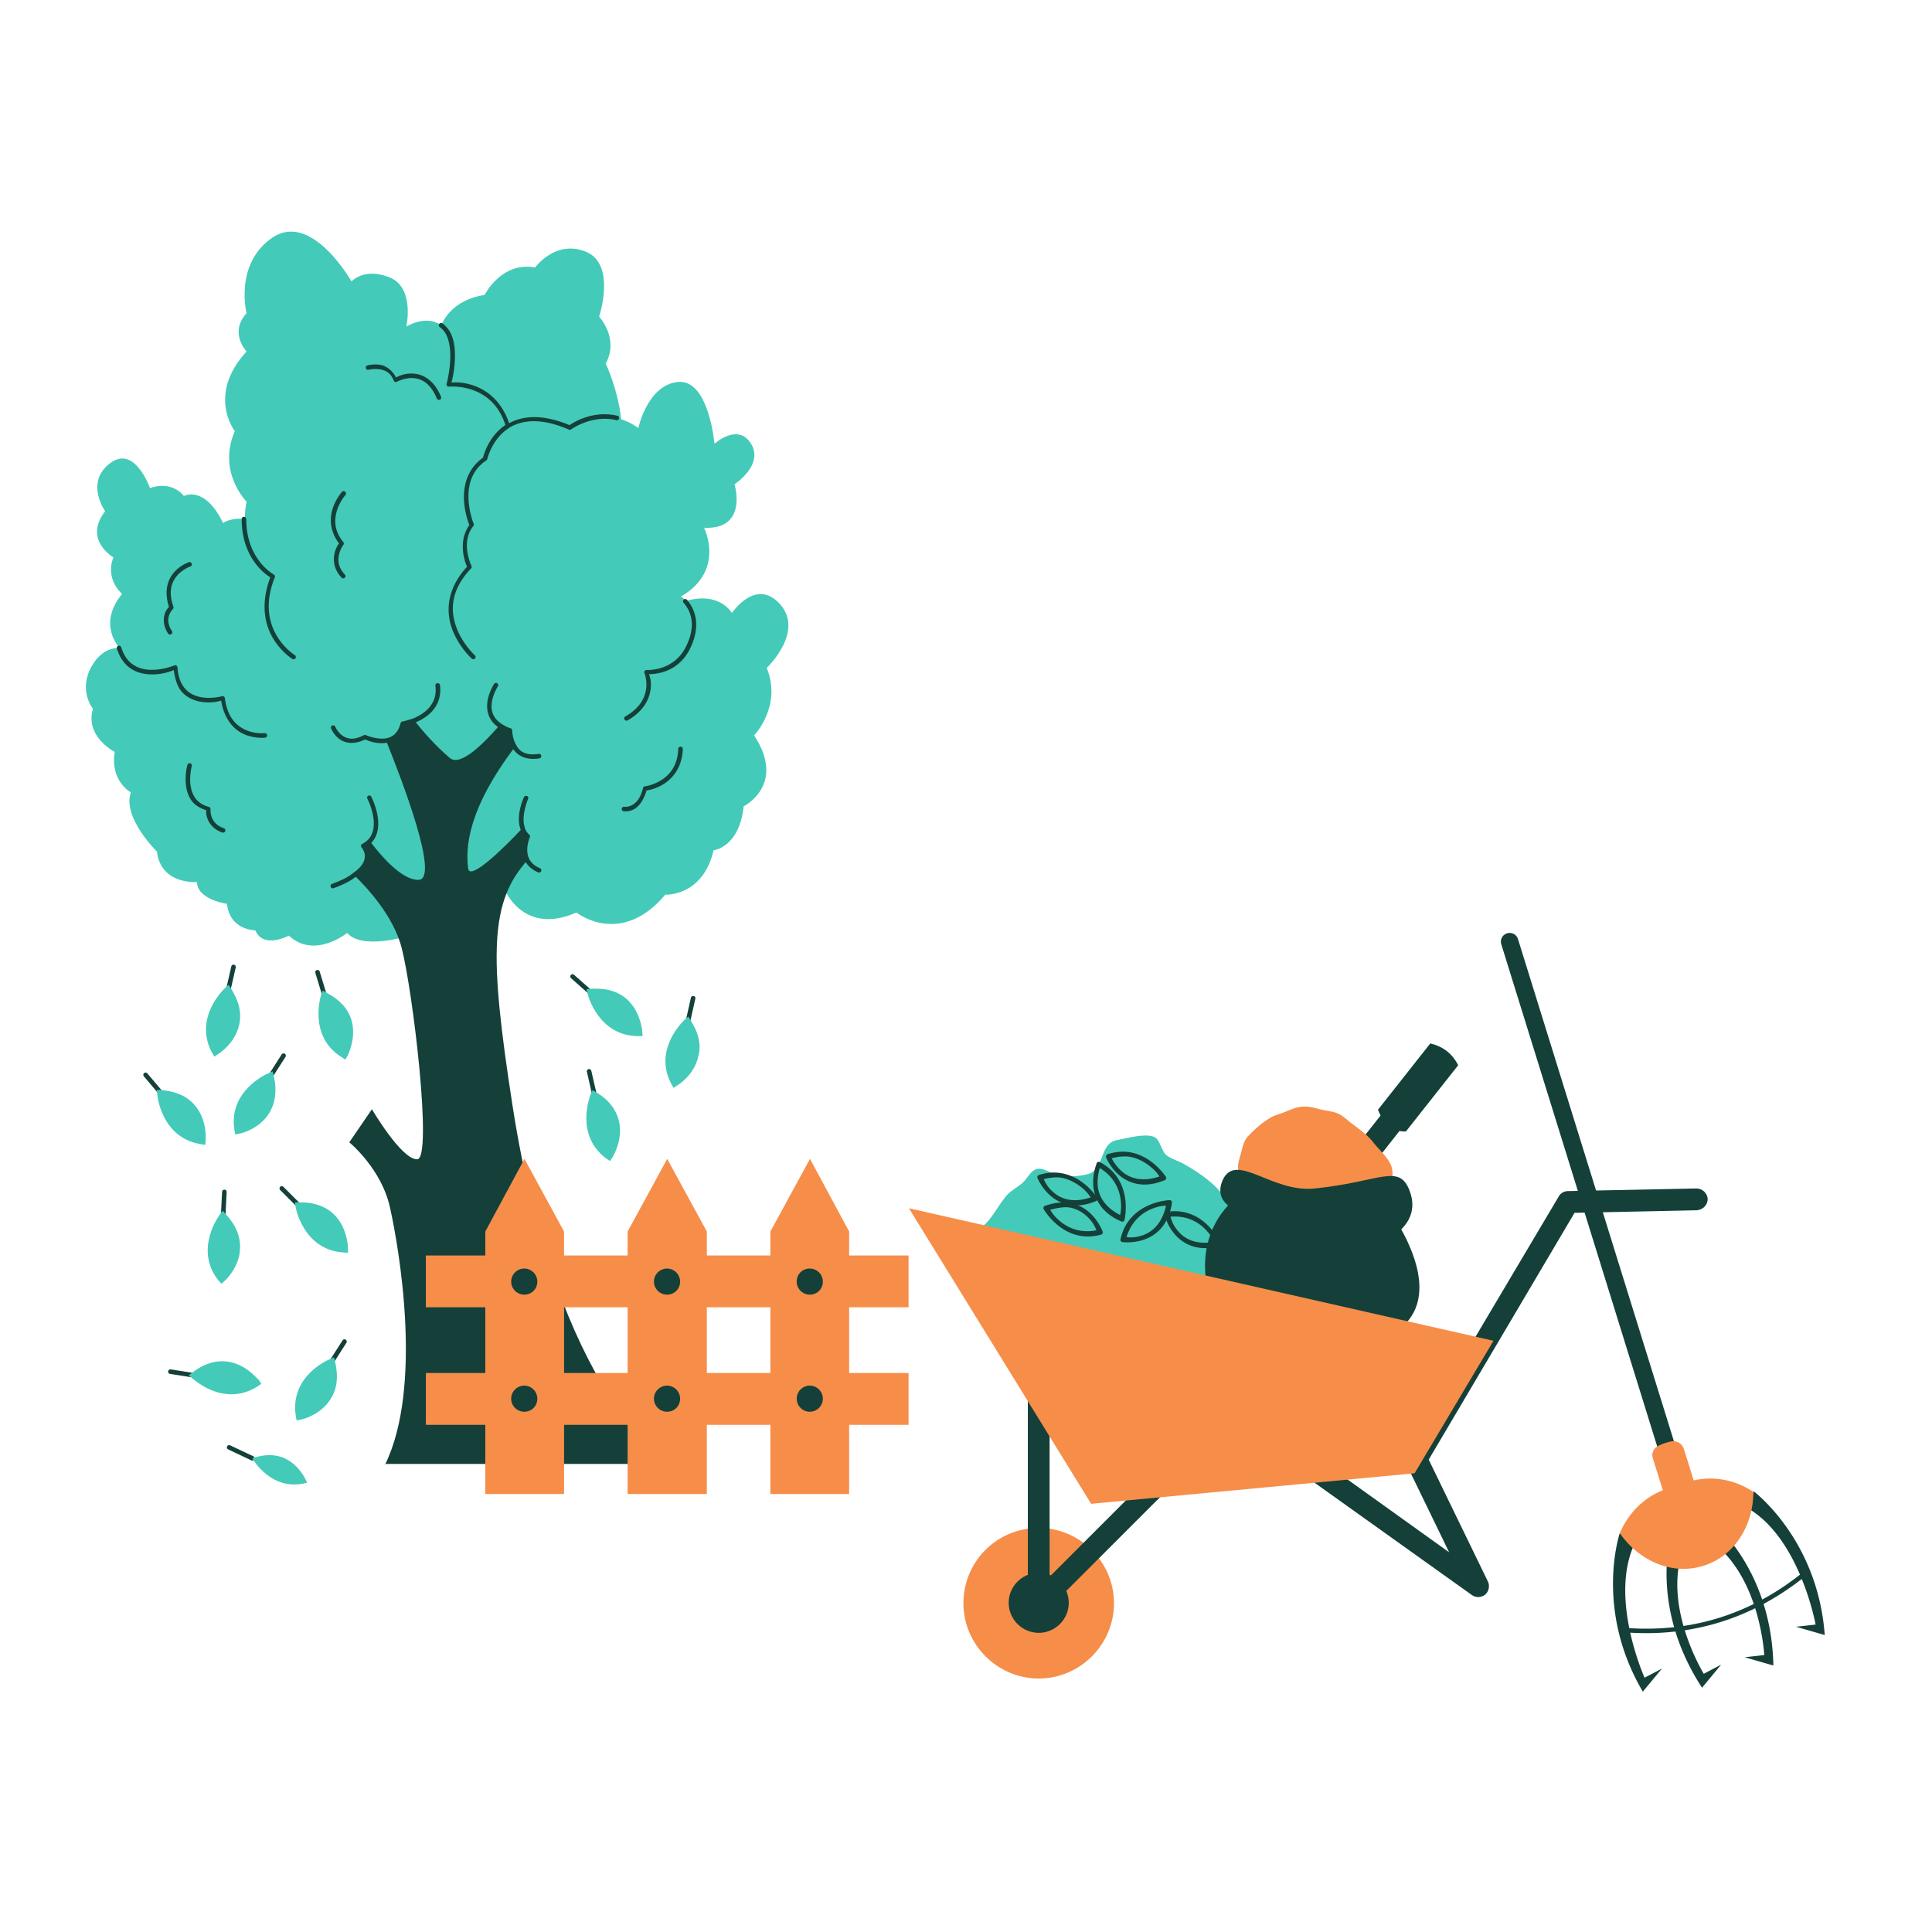
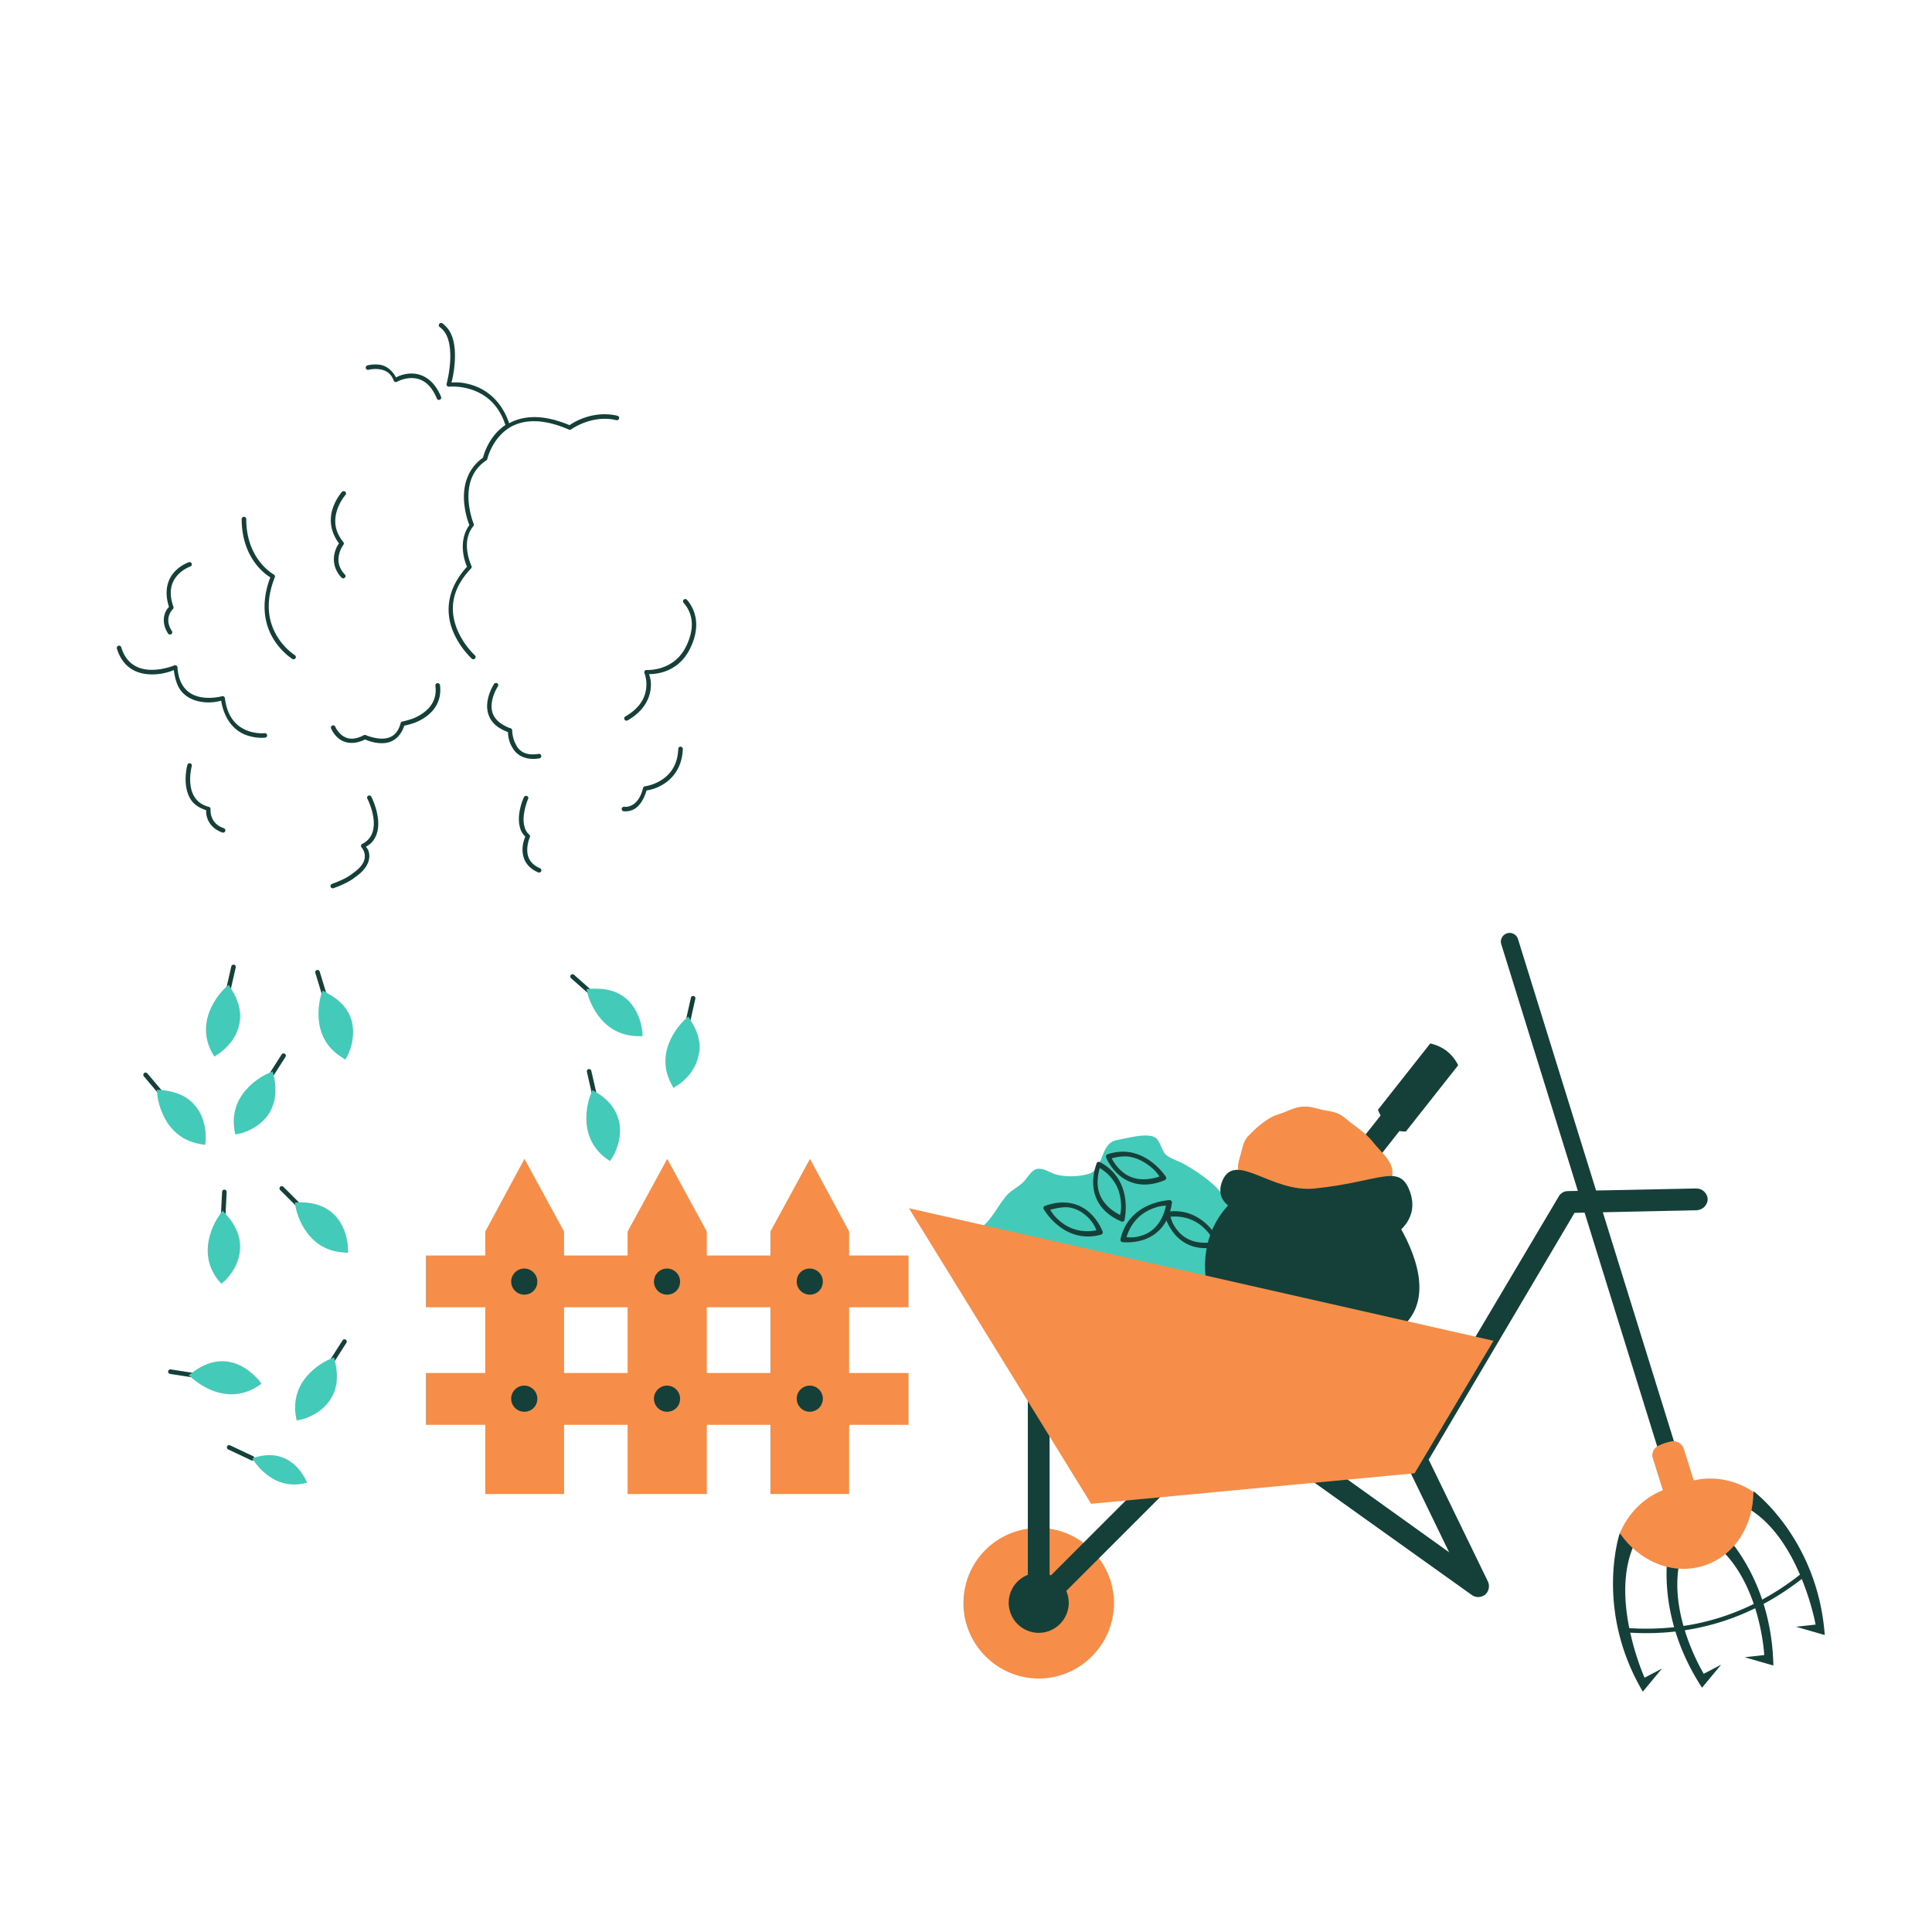
<svg xmlns="http://www.w3.org/2000/svg" height="2500" viewBox="0 0 661.458 661.458" width="2500">
  <g transform="translate(7253.857 2119.662)">
    <g transform="translate(1434.753 -2826.474)">
      <path d="m -8688.61,706.813 h 661.458 v 661.458 h -661.458 z" fill="none" />
      <g transform="matrix(5.632 0 0 5.632 46600.657 23582.965)">
        <path class="st2" d="m -9759.532,-3986.475 c 0.45,0.238 1.482,-0.265 1.852,-0.476 0.9,-0.529 1.191,-1.323 1.799,-2.09 0.291,-0.397 0.767,-0.582 1.111,-0.926 0.238,-0.238 0.397,-0.582 0.688,-0.741 0.423,-0.212 0.899,0.185 1.296,0.291 0.582,0.159 1.349,0.132 1.931,-0.026 1.032,-0.265 0.688,-1.852 1.746,-2.064 0.609,-0.106 1.667,-0.423 2.249,-0.212 0.423,0.159 0.45,0.873 0.794,1.138 0.318,0.238 0.741,0.344 1.058,0.529 0.714,0.397 1.614,1.005 2.143,1.614 0.503,0.582 0.741,1.323 1.111,1.984 0.37,0.635 1.217,1.111 1.323,1.879 0.238,1.587 -2.381,2.17 -3.466,2.302 -3.731,0.397 -8.493,-0.212 -11.986,-1.614 -0.741,-0.291 -3.651,-1.587 -3.651,-1.587 z" fill="#44cab8" />
        <path color="#000" d="m -9751.82,-3988.658 c -0.456,-0.102 -1.004,-0.084 -1.647,0.148 a 0.138,0.138 0 0 0 -0.072,0.199 c 0,0 0.308,0.543 0.896,1.008 0.588,0.464 1.476,0.855 2.594,0.537 a 0.138,0.138 0 0 0 0.094,-0.178 c 0,0 -0.221,-0.626 -0.771,-1.135 -0.275,-0.254 -0.638,-0.478 -1.094,-0.58 z m -0.059,0.262 c 0.403,0.091 0.718,0.293 0.965,0.521 0.41,0.379 0.518,0.703 0.578,0.848 -0.909,0.178 -1.635,-0.097 -2.135,-0.492 -0.441,-0.348 -0.585,-0.618 -0.672,-0.754 0.48,-0.134 0.923,-0.2 1.264,-0.123 z" fill="#144039" style="-inkscape-stroke:none" />
        <path color="#000" d="m -9750.129,-3991.174 a 0.138,0.138 0 0 0 -0.201,0.121 c 0,1e-4 0,-0.024 0,-0.023 0,0 0,0 0,0.01 -0.01,0.019 -0.017,0.047 -0.029,0.082 -0.024,0.07 -0.055,0.17 -0.084,0.293 -0.059,0.245 -0.11,0.582 -0.082,0.955 0.056,0.746 0.454,1.641 1.711,2.174 a 0.138,0.138 0 0 0 0.188,-0.096 c 0,0 0.145,-0.606 0.031,-1.346 -0.114,-0.74 -0.497,-1.63 -1.531,-2.168 z m 0,0.363 c 0.814,0.496 1.158,1.208 1.256,1.846 0.085,0.555 0.01,0.85 -0.022,1.008 -0.969,-0.497 -1.315,-1.184 -1.361,-1.803 -0.025,-0.335 0.022,-0.643 0.076,-0.869 0.018,-0.076 0.034,-0.127 0.051,-0.182 z" fill="#144039" style="-inkscape-stroke:none" />
        <path color="#000" d="m -9745.883,-3988.861 c 0,0 -0.622,0.02 -1.303,0.326 -0.681,0.306 -1.437,0.914 -1.686,2.059 a 0.138,0.138 0 0 0 0.115,0.166 c 0,0 0.652,0.09 1.355,-0.164 0.704,-0.254 1.467,-0.877 1.658,-2.231 a 0.138,0.138 0 0 0 -0.141,-0.156 z m -0.221,0.334 c -0.232,1.064 -0.807,1.582 -1.391,1.793 -0.522,0.189 -0.853,0.136 -1.01,0.123 0.272,-0.894 0.853,-1.412 1.432,-1.672 0.508,-0.229 0.808,-0.231 0.969,-0.244 z" fill="#144039" style="-inkscape-stroke:none" />
        <path color="#000" d="m -9748.16,-3991.746 c -0.429,-0.094 -0.922,-0.084 -1.459,0.084 -0.016,0.01 -0.088,0.037 -0.088,0.037 -1e-4,1e-4 -0.035,0.059 -0.035,0.059 0,1e-4 -0.01,0.031 -0.01,0.031 -1e-4,3e-4 -1e-4,0.017 0,0.018 0,0 0,0.023 0,0.029 0,0.013 0.01,0.022 0.012,0.033 0.01,0.022 0.018,0.05 0.033,0.084 0.031,0.068 0.078,0.158 0.143,0.266 0.13,0.214 0.333,0.488 0.619,0.731 0.572,0.485 1.497,0.83 2.768,0.297 a 0.138,0.138 0 0 0 0.064,-0.201 c 0,0 -0.332,-0.523 -0.938,-0.957 -0.303,-0.217 -0.678,-0.413 -1.117,-0.51 z m -0.055,0.268 c 0.395,0.087 0.732,0.267 1.012,0.467 0.452,0.324 0.607,0.581 0.699,0.713 -1.043,0.351 -1.782,0.115 -2.256,-0.287 -0.256,-0.217 -0.442,-0.467 -0.56,-0.662 -0.039,-0.065 -0.059,-0.11 -0.084,-0.158 0.434,-0.112 0.842,-0.149 1.19,-0.072 z" fill="#144039" style="-inkscape-stroke:none" />
-         <path color="#000" d="m -9752.342,-3990.475 c -0.439,-0.096 -0.938,-0.093 -1.49,0.086 a 0.138,0.138 0 0 0 -0.086,0.182 c 0,0 0.247,0.619 0.818,1.103 0.572,0.484 1.492,0.828 2.75,0.295 a 0.138,0.138 0 0 0 0.062,-0.201 c 0,0 -0.33,-0.523 -0.936,-0.957 -0.303,-0.217 -0.68,-0.411 -1.119,-0.508 z m -0.053,0.266 c 0.395,0.087 0.732,0.267 1.012,0.467 0.453,0.324 0.607,0.584 0.699,0.715 -1.03,0.349 -1.762,0.115 -2.236,-0.287 -0.426,-0.361 -0.549,-0.684 -0.615,-0.826 0.412,-0.098 0.808,-0.142 1.141,-0.068 z" fill="#144039" style="-inkscape-stroke:none" />
        <path color="#000" d="m -9746.088,-3988.144 a 0.138,0.138 0 0 0 -0.111,0.168 c 0,0 0.151,0.644 0.643,1.209 0.491,0.565 1.348,1.047 2.674,0.719 a 0.138,0.138 0 0 0 0.094,-0.19 c 0,0 -0.248,-0.573 -0.781,-1.096 -0.533,-0.523 -1.372,-1.004 -2.518,-0.81 z m 0.258,0.291 c 0.923,-0.079 1.613,0.272 2.066,0.717 0.399,0.391 0.513,0.671 0.584,0.816 -1.072,0.182 -1.761,-0.161 -2.168,-0.629 -0.365,-0.42 -0.439,-0.754 -0.482,-0.904 z" fill="#144039" style="-inkscape-stroke:none" />
        <path class="st0" d="m 486.2,879.999 -12,15.201 c 0.182,0.477 0.383,0.919 0.6,1.328 l -6.299,7.971 4.398,3.5 6.229,-7.916 c 0.468,0.094 0.96,0.135 1.473,0.117 l 12,-15.201 c -1.3,-2.6 -3.4,-4.3 -6.4,-5 z" fill="#144039" transform="matrix(.265 0 0 .265 -9858.883 -4231.585)" />
        <path class="st4" d="m -9740.852,-3989.729 c -0.291,0 -0.556,-0.344 -0.688,-0.556 -0.37,-0.529 -0.106,-1.005 0.026,-1.561 0.079,-0.318 0.159,-0.635 0.37,-0.873 0.423,-0.45 0.926,-0.899 1.455,-1.191 0.238,-0.132 0.503,-0.185 0.767,-0.291 0.397,-0.159 0.767,-0.344 1.191,-0.344 0.37,-0.026 0.741,0.106 1.085,0.185 0.344,0.079 0.741,0.106 1.058,0.265 0.265,0.132 0.476,0.344 0.714,0.529 0.529,0.397 1.032,0.741 1.429,1.27 0.344,0.423 0.899,0.9 1.058,1.429 0.265,0.979 -0.503,1.746 -1.323,2.09 -1.164,0.476 -2.54,0.423 -3.757,0.503 -0.847,0.053 -1.826,0.212 -2.646,-0.053 -0.265,-0.132 -0.741,-1.402 -0.741,-1.402 z" fill="#f68e49" />
        <path class="st0" d="m -9732.676,-3980.548 c -4.181,2.011 -10.557,-1.773 -10.557,-1.773 0,0 -1.587,-3.493 0.9,-6.218 -0.423,-0.344 -0.635,-0.847 -0.318,-1.561 0.82,-1.72 2.99,0.82 5.609,0.529 3.863,-0.397 5.027,-1.482 5.689,0 0.45,1.032 0.185,1.852 -0.45,2.487 0.82,1.482 2.381,4.948 -0.873,6.535 z" fill="#144039" />
-         <path class="st2" d="m -9799.301,-4047.736 c -0.364,0 -0.737,0.106 -1.109,0.354 -2.355,1.587 -1.587,4.604 -1.587,4.604 -1.085,1.191 0,2.328 0,2.328 -2.434,2.646 -0.714,4.842 -0.714,4.842 -1.085,2.487 0.714,4.286 0.714,4.286 -0.08,0.37 -0.105,0.741 -0.105,1.058 -0.847,-0.106 -1.323,0.238 -1.323,0.238 -1.138,-2.328 -2.381,-1.64 -2.381,-1.64 -0.847,-1.005 -2.064,-0.476 -2.064,-0.476 0,0 -0.926,-2.672 -2.434,-1.508 -1.535,1.164 -0.291,2.91 -0.291,2.91 -1.349,1.746 0.503,2.805 0.503,2.805 -0.529,1.349 0.529,2.223 0.529,2.223 -1.534,1.852 -0.159,3.28 -0.159,3.28 -0.45,0 -1.111,0.159 -1.64,1.032 -0.926,1.508 0.026,2.672 0.026,2.672 -0.503,1.693 1.323,2.619 1.323,2.619 -0.291,1.773 0.979,2.461 0.979,2.461 -0.529,1.535 1.587,3.598 1.587,3.598 0.238,2.037 2.434,1.852 2.434,1.852 0.026,1.085 1.826,1.323 1.826,1.323 0.159,1.614 1.72,1.614 1.72,1.614 0.503,1.164 2.037,0.318 2.037,0.318 1.561,1.455 3.546,-0.159 3.546,-0.159 0.9,1.032 3.598,0.212 3.598,0.212 l 5.874,-3.069 c 0,0 1.085,3.095 4.471,1.614 0,0 2.672,2.143 5.398,-1.085 0,0 2.275,0.132 2.937,-2.699 0,0 1.561,-0.159 1.826,-2.672 0,0 2.619,-1.296 0.635,-4.312 0,0 1.72,-1.773 0.767,-4.101 0,0 2.302,-2.17 0.82,-3.863 -1.482,-1.667 -2.937,0.529 -2.937,0.529 0,0 -0.714,-1.323 -2.778,-0.741 -0.185,-0.186 -0.317,-0.265 -0.317,-0.265 2.725,-1.587 1.402,-4.18 1.402,-4.18 2.699,0.132 1.853,-2.646 1.853,-2.646 0,0 1.799,-1.165 1.005,-2.461 -0.794,-1.296 -2.223,0 -2.223,0 0,0 -0.344,-3.942 -2.223,-3.757 -1.852,0.185 -2.408,2.804 -2.408,2.804 -0.346,-0.259 -0.707,-0.427 -1.045,-0.539 -0.164,-1.708 -0.919,-3.377 -0.94,-3.377 0.847,-1.534 -0.396,-2.858 -0.396,-2.858 0,0 1.058,-3.175 -0.794,-3.942 -1.852,-0.767 -3.096,0.952 -3.096,0.952 -2.064,-0.37 -3.069,1.667 -3.069,1.667 -1.605,0.263 -2.32,1.127 -2.64,1.84 -0.975,-0.663 -2.122,0.092 -2.122,0.092 0,0 0.529,-2.355 -1.006,-2.99 -1.535,-0.635 -2.328,0.238 -2.328,0.238 0,0 -1.714,-3.033 -3.68,-3.027 z m 9.206,5.734 c 0.05,0.023 0.1,0.052 0.093,0.082 -0.031,-0.031 -0.062,-0.058 -0.093,-0.082 z" fill="#44cab8" />
        <path color="#000" d="m -9790.167,-4042.182 c -0.054,0 -0.107,0.024 -0.132,0.079 -0.033,0.068 10e-5,0.15 0.064,0.183 0.019,0.01 0.068,0.054 0.121,0.107 0.445,0.41 0.537,1.234 0.492,1.969 -0.045,0.735 -0.214,1.359 -0.214,1.359 -0.026,0.094 0.051,0.185 0.148,0.174 0,0 0.658,-0.07 1.422,0.197 0.747,0.261 1.581,0.833 2.002,2.133 -1.069,0.721 -1.349,1.942 -1.358,1.984 -0.963,0.681 -1.198,1.709 -1.159,2.558 0.04,0.853 0.317,1.514 0.328,1.541 -0.775,1.082 -0.196,2.422 -0.143,2.533 -1.299,1.42 -1.279,2.832 -0.877,3.861 0.41,1.05 1.168,1.728 1.168,1.728 a 0.138,0.138 0 0 0 0.195,-0.01 0.138,0.138 0 0 0 -0.01,-0.195 c 0,0 -0.712,-0.645 -1.095,-1.625 -0.383,-0.981 -0.454,-2.272 0.863,-3.654 a 0.138,0.138 0 0 0 0.025,-0.157 c 0,0 -0.693,-1.439 0.115,-2.418 a 0.138,0.138 0 0 0 0.02,-0.141 c 0,0 -0.274,-0.662 -0.313,-1.478 -0.038,-0.816 0.151,-1.758 1.082,-2.375 a 0.138,0.138 0 0 0 0.059,-0.084 c 0,0 0.285,-1.245 1.34,-1.898 a 0.138,0.138 0 0 0 0.025,-0.021 c 0.755,-0.44 1.879,-0.614 3.6,0.131 0.045,0.019 0.097,0.013 0.137,-0.016 0,0 1.252,-0.913 2.744,-0.559 0.074,0.017 0.148,-0.028 0.166,-0.101 0.018,-0.074 -0.028,-0.148 -0.102,-0.166 -1.573,-0.373 -2.821,0.508 -2.91,0.572 -1.677,-0.704 -2.855,-0.561 -3.672,-0.117 -0.454,-1.34 -1.34,-2.005 -2.135,-2.283 -0.733,-0.256 -1.236,-0.2 -1.371,-0.189 0.03,-0.118 0.157,-0.579 0.2,-1.264 0.047,-0.766 -0.021,-1.671 -0.58,-2.187 -0.052,-0.053 -0.106,-0.116 -0.191,-0.158 -0.017,-0.01 -0.036,-0.014 -0.054,-0.015 z m -4.019,2.521 c -0.268,0 -0.464,0.057 -0.464,0.057 a 0.138,0.138 0 0 0 -0.098,0.168 0.138,0.138 0 0 0 0.168,0.098 c 0,0 0.302,-0.079 0.644,-0.033 0.343,0.045 0.703,0.197 0.883,0.69 a 0.138,0.138 0 0 0 0.199,0.072 c 0,0 0.41,-0.234 0.912,-0.225 0.502,0.01 1.091,0.235 1.512,1.242 a 0.138,0.138 0 0 0 0.18,0.074 0.138,0.138 0 0 0 0.074,-0.181 c -0.452,-1.083 -1.172,-1.4 -1.762,-1.41 -0.545,-0.01 -0.909,0.205 -0.973,0.24 -0.241,-0.461 -0.626,-0.727 -0.988,-0.775 l 5e-4,-5e-4 c -0.101,-0.014 -0.199,-0.017 -0.288,-0.016 z m -1.919,7.698 a 0.138,0.138 0 0 0 -0.094,0.047 c 0,0 -0.362,0.402 -0.561,1.004 -0.191,0.579 -0.195,1.365 0.383,2.128 -0.041,0.057 -0.189,0.246 -0.271,0.606 -0.093,0.409 -0.057,0.966 0.424,1.475 a 0.138,0.138 0 0 0 0.195,0.01 0.138,0.138 0 0 0 0.01,-0.195 c -0.419,-0.443 -0.434,-0.877 -0.356,-1.223 0.079,-0.345 0.26,-0.582 0.26,-0.582 a 0.138,0.138 0 0 0 0,-0.172 c -0.591,-0.717 -0.554,-1.415 -0.375,-1.957 0.179,-0.542 0.504,-0.906 0.504,-0.906 a 0.138,0.138 0 0 0 -0.012,-0.195 0.138,0.138 0 0 0 -0.1,-0.035 z m -6.05,1.562 -5e-4,5e-4 a 0.138,0.138 0 0 0 -0.139,0.136 c 0,2.492 1.598,3.459 1.74,3.543 -0.616,1.633 -0.323,2.889 0.166,3.709 0.501,0.84 1.176,1.254 1.176,1.254 a 0.138,0.138 0 0 0 0.191,-0.047 0.138,0.138 0 0 0 -0.047,-0.189 c 0,0 -0.619,-0.38 -1.084,-1.16 -0.465,-0.781 -0.776,-1.947 -0.129,-3.565 a 0.138,0.138 0 0 0 -0.062,-0.174 c 0,0 -1.674,-0.894 -1.674,-3.371 a 0.138,0.138 0 0 0 -0.139,-0.137 z m -3.317,2.751 a 0.138,0.138 0 0 0 -0.036,0.01 c 0,0 -0.487,0.161 -0.88,0.594 -0.383,0.42 -0.649,1.13 -0.325,2.127 -0.044,0.044 -0.161,0.148 -0.249,0.401 -0.104,0.297 -0.119,0.731 0.193,1.213 a 0.138,0.138 0 0 0 0.191,0.041 0.138,0.138 0 0 0 0.041,-0.191 c -0.271,-0.418 -0.245,-0.739 -0.164,-0.971 0.081,-0.232 0.221,-0.361 0.221,-0.361 a 0.138,0.138 0 0 0 0.035,-0.147 c -0.343,-0.966 -0.081,-1.552 0.259,-1.926 0.34,-0.374 0.766,-0.517 0.766,-0.517 a 0.138,0.138 0 0 0 0.088,-0.174 0.138,0.138 0 0 0 -0.14,-0.095 z m 30.133,2.249 a 0.138,0.138 0 0 0 -0.079,0.033 v 6e-4 a 0.138,0.138 0 0 0 -0.014,0.195 c 0.347,0.397 0.857,1.24 0.139,2.678 -0.757,1.514 -2.381,1.406 -2.381,1.406 a 0.138,0.138 0 0 0 -0.135,0.192 c 0,0 0.164,0.39 0.105,0.916 -0.059,0.526 -0.332,1.178 -1.266,1.715 a 0.138,0.138 0 0 0 -0.051,0.189 0.138,0.138 0 0 0 0.189,0.051 c 0.998,-0.574 1.333,-1.325 1.4,-1.924 0.056,-0.503 -0.064,-0.771 -0.105,-0.887 0.243,0 1.724,1e-4 2.49,-1.533 0.763,-1.526 0.215,-2.535 -0.178,-2.985 a 0.138,0.138 0 0 0 -0.116,-0.047 z m -34.397,2.83 a 0.138,0.138 0 0 0 -0.054,0.01 0.138,0.138 0 0 0 -0.09,0.174 c 0.187,0.608 0.511,1.006 0.892,1.244 0.382,0.238 0.813,0.319 1.213,0.322 0.726,0.01 1.244,-0.217 1.355,-0.262 0.072,0.584 0.238,1.056 0.512,1.35 0.303,0.326 0.688,0.489 1.057,0.562 0.672,0.134 1.199,-0.022 1.308,-0.051 0.197,1.191 0.828,1.805 1.44,2.057 0.638,0.263 1.234,0.191 1.234,0.191 a 0.138,0.138 0 0 0 0.121,-0.152 0.138,0.138 0 0 0 -0.155,-0.121 c 0,0 -0.53,0.059 -1.095,-0.174 -0.566,-0.233 -1.165,-0.74 -1.318,-1.955 a 0.138,0.138 0 0 0 -0.174,-0.117 c 0,0 -0.651,0.182 -1.308,0.051 -0.329,-0.065 -0.653,-0.206 -0.908,-0.481 -0.255,-0.274 -0.448,-0.686 -0.492,-1.324 a 0.138,0.138 0 0 0 -0.191,-0.119 c 0,0 -0.654,0.274 -1.383,0.268 -0.364,0 -0.743,-0.076 -1.069,-0.28 -0.325,-0.203 -0.605,-0.536 -0.775,-1.091 a 0.138,0.138 0 0 0 -0.12,-0.098 z m 22.908,2.273 a 0.138,0.138 0 0 0 -0.037,0 h 5e-4 a 0.138,0.138 0 0 0 -0.086,0.059 c 0,0 -0.272,0.407 -0.381,0.938 -0.109,0.53 -0.041,1.216 0.627,1.686 0.144,0.096 0.356,0.215 0.6,0.301 0,0.091 -1e-4,0.53 0.287,0.978 0.237,0.413 0.759,0.76 1.619,0.621 a 0.138,0.138 0 0 0 0.115,-0.158 0.138,0.138 0 0 0 -0.16,-0.115 c -0.778,0.125 -1.151,-0.16 -1.338,-0.486 a 0.138,0.138 0 0 0 0,-5e-4 0.138,0.138 0 0 0 0,-5e-4 0.138,0.138 0 0 0 0,-5e-4 0.138,0.138 0 0 0 0,-5e-4 0.138,0.138 0 0 0 0,-5e-4 0.138,0.138 0 0 0 0,-6e-4 0.138,0.138 0 0 0 0,-5e-4 0.138,0.138 0 0 0 0,-5e-4 0.138,0.138 0 0 0 0,-5e-4 0.138,0.138 0 0 0 0,-5e-4 0.138,0.138 0 0 0 0,-5e-4 0.138,0.138 0 0 0 0,-6e-4 0.138,0.138 0 0 0 0,-5e-4 0.138,0.138 0 0 0 0,-5e-4 0.138,0.138 0 0 0 0,-5e-4 0.138,0.138 0 0 0 0,-5e-4 0.138,0.138 0 0 0 0,-5e-4 0.138,0.138 0 0 0 0,-6e-4 0.138,0.138 0 0 0 0,-5e-4 0.138,0.138 0 0 0 0,-5e-4 c -0.263,-0.406 -0.27,-0.93 -0.27,-0.93 a 0.138,0.138 0 0 0 -0.1,-0.133 c -0.242,-0.072 -0.438,-0.195 -0.594,-0.299 -0.575,-0.404 -0.614,-0.934 -0.518,-1.403 0.096,-0.469 0.342,-0.842 0.342,-0.842 a 0.138,0.138 0 0 0 -0.039,-0.191 0.138,0.138 0 0 0 -0.069,-0.023 z m -3.569,0.01 a 0.138,0.138 0 0 0 -0.121,0.154 c 0.075,0.599 -0.107,1.02 -0.387,1.34 -0.28,0.32 -0.664,0.531 -0.982,0.658 -0.355,0.126 -0.635,0.178 -0.635,0.178 a 0.138,0.138 0 0 0 -0.11,0.1 c -0.174,0.67 -0.562,0.882 -0.942,0.93 -0.553,0.072 -1.168,-0.199 -1.168,-0.199 a 0.138,0.138 0 0 0 -0.123,0 c -0.665,0.351 -1.068,0.21 -1.342,0 -0.274,-0.212 -0.396,-0.51 -0.396,-0.51 a 0.138,0.138 0 0 0 -0.18,-0.077 0.138,0.138 0 0 0 -0.076,0.179 c 0,0 0.141,0.363 0.483,0.627 0.332,0.257 0.879,0.39 1.586,0.041 0.061,0.028 0.622,0.295 1.252,0.213 0.444,-0.056 0.909,-0.372 1.125,-1.05 0.047,-0.01 0.276,-0.05 0.623,-0.174 a 0.138,0.138 0 0 0 0.01,0 c 0.344,-0.137 0.766,-0.364 1.088,-0.732 0.322,-0.368 0.537,-0.885 0.453,-1.556 a 0.138,0.138 0 0 0 -0.155,-0.119 z m 14.785,3.861 a 0.138,0.138 0 0 0 -0.143,0.133 c -0.038,1.041 -0.539,1.593 -1.037,1.906 -0.498,0.313 -0.984,0.369 -0.984,0.369 a 0.138,0.138 0 0 0 -0.119,0.105 c -0.165,0.671 -0.459,0.939 -0.703,1.057 -0.244,0.118 -0.436,0.084 -0.436,0.084 a 0.138,0.138 0 0 0 -0.158,0.114 0.138,0.138 0 0 0 0.113,0.158 c 0,0 0.283,0.046 0.602,-0.107 0.297,-0.143 0.607,-0.521 0.795,-1.158 0.057,-0.01 0.515,-0.058 1.037,-0.387 0.554,-0.348 1.125,-1.002 1.166,-2.131 a 0.138,0.138 0 0 0 -0.133,-0.143 z m -29.848,1.007 a 0.138,0.138 0 0 0 -0.134,0.101 c 0,0 -0.161,0.568 -0.092,1.205 0.035,0.318 0.128,0.659 0.334,0.954 0.187,0.267 0.504,0.469 0.902,0.597 0,0.066 -0.025,0.229 0.068,0.492 0.11,0.311 0.371,0.676 0.912,0.862 a 0.138,0.138 0 0 0 0.176,-0.086 0.138,0.138 0 0 0 -0.086,-0.176 c -0.464,-0.159 -0.653,-0.441 -0.742,-0.691 -0.089,-0.251 -0.065,-0.459 -0.065,-0.459 a 0.138,0.138 0 0 0 -0.103,-0.148 c -0.408,-0.105 -0.665,-0.305 -0.836,-0.549 -0.171,-0.244 -0.254,-0.537 -0.285,-0.824 -0.063,-0.574 0.082,-1.102 0.082,-1.102 a 0.138,0.138 0 0 0 -0.096,-0.17 0.138,0.138 0 0 0 -0.034,-0.01 z m 10.939,1.964 a 0.138,0.138 0 0 0 -0.084,0.014 l 0.01,-0.01 a 0.138,0.138 0 0 0 -0.059,0.188 c 0,0 0.217,0.414 0.328,0.939 0.111,0.525 0.112,1.133 -0.28,1.547 -0.097,0.097 -0.218,0.191 -0.359,0.262 a 0.138,0.138 0 0 0 -0.039,0.219 c 0,0 0.167,0.179 0.192,0.457 0.025,0.278 -0.077,0.663 -0.725,1.107 a 0.138,0.138 0 0 0 -0.01,0.01 c -0.271,0.222 -0.683,0.43 -1.258,0.639 a 0.138,0.138 0 0 0 -0.082,0.176 0.138,0.138 0 0 0 0.178,0.084 c 0.588,-0.214 1.021,-0.43 1.332,-0.684 0.694,-0.479 0.872,-0.98 0.838,-1.355 -0.026,-0.29 -0.139,-0.394 -0.204,-0.476 0.123,-0.076 0.245,-0.155 0.332,-0.242 0.482,-0.511 0.468,-1.226 0.348,-1.793 -0.12,-0.567 -0.353,-1.012 -0.353,-1.012 a 0.138,0.138 0 0 0 -0.102,-0.073 z m 9.498,0.019 a 0.138,0.138 0 0 0 -0.113,0.081 c 0,0 -0.507,1.051 -0.217,1.925 0.05,0.174 0.165,0.334 0.301,0.475 -0.048,0.106 -0.358,0.818 0,1.504 0.146,0.262 0.388,0.499 0.781,0.668 a 0.138,0.138 0 0 0 0.182,-0.072 0.138,0.138 0 0 0 -0.072,-0.182 c -0.346,-0.148 -0.528,-0.334 -0.646,-0.547 -0.302,-0.585 0.027,-1.33 0.027,-1.33 a 0.138,0.138 0 0 0 -0.035,-0.166 c -0.133,-0.111 -0.227,-0.272 -0.273,-0.433 a 0.138,0.138 0 0 0 0,-5e-4 0.138,0.138 0 0 0 0,-6e-4 0.138,0.138 0 0 0 0,-5e-4 0.138,0.138 0 0 0 0,-5e-4 0.138,0.138 0 0 0 0,-5e-4 0.138,0.138 0 0 0 0,-5e-4 0.138,0.138 0 0 0 0,-5e-4 0.138,0.138 0 0 0 0,-6e-4 0.138,0.138 0 0 0 0,-5e-4 0.138,0.138 0 0 0 0,-5e-4 0.138,0.138 0 0 0 0,-5e-4 0.138,0.138 0 0 0 0,-5e-4 0.138,0.138 0 0 0 0,-5e-4 0.138,0.138 0 0 0 0,-6e-4 0.138,0.138 0 0 0 0,-5e-4 0.138,0.138 0 0 0 0,-5e-4 0.138,0.138 0 0 0 0,-5e-4 0.138,0.138 0 0 0 0,-5e-4 0.138,0.138 0 0 0 0,-5e-4 c -0.237,-0.713 0.205,-1.725 0.205,-1.725 a 0.138,0.138 0 0 0 -0.066,-0.183 v 0.01 a 0.138,0.138 0 0 0 -0.071,-0.012 z" fill="#144039" style="-inkscape-stroke:none" />
        <path color="#000" d="m -9802.803,-4003.175 a 0.138,0.138 0 0 0 -0.122,0.106 l -0.344,1.508 a 0.138,0.138 0 0 0 0.103,0.166 0.138,0.138 0 0 0 0.166,-0.104 l 0.344,-1.51 a 0.138,0.138 0 0 0 -0.103,-0.164 0.138,0.138 0 0 0 -0.043,0 z m 5.121,0.318 a 0.138,0.138 0 0 0 -0.042,0.01 0.138,0.138 0 0 0 -0.092,0.172 l 0.449,1.483 a 0.138,0.138 0 0 0 0.174,0.092 0.138,0.138 0 0 0 0.092,-0.174 l -0.451,-1.48 a 0.138,0.138 0 0 0 -0.129,-0.098 z m 15.494,0.264 a 0.138,0.138 0 0 0 -0.095,0.046 0.138,0.138 0 0 0 0.012,0.195 l 1.164,1.032 a 0.138,0.138 0 0 0 0.195,-0.012 0.138,0.138 0 0 0 -0.012,-0.195 l -1.164,-1.031 a 0.138,0.138 0 0 0 -0.1,-0.035 z m 7.324,1.322 a 0.138,0.138 0 0 0 -0.122,0.108 l -0.344,1.533 a 0.138,0.138 0 0 0 0.105,0.166 0.138,0.138 0 0 0 0.164,-0.105 l 0.344,-1.533 a 0.138,0.138 0 0 0 -0.104,-0.166 0.138,0.138 0 0 0 -0.043,0 z m -24.893,3.493 a 0.138,0.138 0 0 0 -0.021,0 v 0 a 0.138,0.138 0 0 0 -0.088,0.061 l -0.845,1.324 a 0.138,0.138 0 0 0 0.041,0.19 0.138,0.138 0 0 0 0.191,-0.041 l 0.848,-1.325 a 0.138,0.138 0 0 0 -0.043,-0.19 0.138,0.138 0 0 0 -0.082,-0.022 z m 18.573,0.952 a 0.138,0.138 0 0 0 -0.021,0 0.138,0.138 0 0 0 -0.103,0.166 l 0.344,1.508 a 0.138,0.138 0 0 0 0.166,0.104 0.138,0.138 0 0 0 0.103,-0.166 l -0.346,-1.508 a 0.138,0.138 0 0 0 -0.143,-0.106 z m -26.963,0.211 a 0.138,0.138 0 0 0 -0.078,0.032 0.138,0.138 0 0 0 -0.016,0.195 l 1.004,1.191 a 0.138,0.138 0 0 0 0.195,0.016 0.138,0.138 0 0 0 0.018,-0.195 l -1.006,-1.19 a 0.138,0.138 0 0 0 -0.095,-0.048 v 0 a 0.138,0.138 0 0 0 -0.021,-6e-4 z m 8.291,6.905 a 0.138,0.138 0 0 0 -0.098,0.041 0.138,0.138 0 0 0 0,0.195 l 1.112,1.111 a 0.138,0.138 0 0 0 0.195,0 0.138,0.138 0 0 0 0,-0.195 l -1.111,-1.111 a 0.138,0.138 0 0 0 -0.098,-0.041 z m -3.484,0.212 a 0.138,0.138 0 0 0 -0.145,0.131 l -0.08,1.56 a 0.138,0.138 0 0 0 0.131,0.145 0.138,0.138 0 0 0 0.147,-0.131 l 0.078,-1.561 a 0.138,0.138 0 0 0 -0.131,-0.145 z m 7.287,9.101 a 0.138,0.138 0 0 0 -0.022,0 h -5e-4 a 0.138,0.138 0 0 0 -0.086,0.061 l -0.848,1.324 a 0.138,0.138 0 0 0 0.043,0.19 0.138,0.138 0 0 0 0.191,-0.041 l 0.846,-1.322 a 0.138,0.138 0 0 0 -0.041,-0.192 0.138,0.138 0 0 0 -0.084,-0.023 z m -10.575,1.825 a 0.138,0.138 0 0 0 -0.136,0.117 0.138,0.138 0 0 0 0.115,0.158 l 1.535,0.238 a 0.138,0.138 0 0 0 0.156,-0.115 0.138,0.138 0 0 0 -0.115,-0.158 l -1.533,-0.238 a 0.138,0.138 0 0 0 -0.022,0 z m 3.568,4.604 a 0.138,0.138 0 0 0 -0.121,0.079 0.138,0.138 0 0 0 0.065,0.183 l 1.403,0.662 a 0.138,0.138 0 0 0 0.183,-0.066 0.138,0.138 0 0 0 -0.065,-0.183 l -1.402,-0.662 a 0.138,0.138 0 0 0 -0.063,-0.013 z" fill="#144039" style="-inkscape-stroke:none" />
        <path class="st2" d="m -9803.082,-4001.953 -0.238,0.212 c -0.026,0.026 -1.905,1.773 -0.794,3.889 l 0.159,0.265 0.238,-0.159 c 0.053,-0.026 1.032,-0.662 1.27,-1.773 0.159,-0.688 3e-4,-1.429 -0.476,-2.169 z m 22.066,0.238 -0.317,0.027 0.079,0.318 c 0,0.026 0.635,2.513 3.043,2.54 h 0.291 l -0.026,-0.291 c 0,-0.026 -0.185,-2.593 -2.778,-2.593 l -5e-4,-5e-4 z m -16.351,0.106 -0.106,0.291 c 0,0.026 -0.794,2.487 1.243,3.757 l 0.238,0.159 0.132,-0.238 c 0.026,-0.053 0.556,-1.058 0.238,-2.17 -0.212,-0.688 -0.714,-1.243 -1.482,-1.64 z m 22.225,1.587 -0.238,0.211 c -0.026,0.026 -1.931,1.773 -0.794,3.89 l 0.132,0.238 0.238,-0.159 c 0.053,-0.026 1.032,-0.635 1.27,-1.772 0.185,-0.661 0.026,-1.402 -0.45,-2.143 z m -25.268,3.334 -0.291,0.132 c -0.026,0 -2.408,1.032 -2.037,3.413 l 0.053,0.291 0.265,-0.053 c 0.053,0 1.19,-0.265 1.799,-1.243 0.37,-0.609 0.476,-1.349 0.291,-2.196 z m -7.038,1.112 0.026,0.318 c 0,0.026 0.238,2.593 2.619,2.99 l 0.292,0.053 0.026,-0.291 c 0,-0.053 0.106,-1.217 -0.635,-2.09 -0.45,-0.556 -1.138,-0.873 -2.011,-0.952 z m 26.485,0.026 -0.132,0.291 c 0,0.026 -0.979,2.408 0.952,3.863 l 0.238,0.159 0.159,-0.238 c 0.026,-0.053 0.635,-1.032 0.397,-2.143 -0.159,-0.714 -0.609,-1.323 -1.349,-1.772 z m -17.753,6.825 -5e-4,5e-4 h -0.344 l 0.053,0.317 c 0,0.026 0.476,2.567 2.884,2.725 l 0.291,0.026 v -0.291 c 0,-0.053 -0.053,-2.778 -2.884,-2.778 z m -4.736,0.503 -0.185,0.265 c -0.026,0.026 -1.561,2.09 -0.079,3.969 l 0.186,0.212 0.211,-0.185 c 0.026,-0.026 0.9,-0.82 0.926,-1.984 0.026,-0.714 -0.264,-1.402 -0.847,-2.037 z m 6.773,8.916 -0.291,0.132 c -0.026,0 -2.408,1.006 -2.038,3.413 l 0.053,0.291 0.265,-0.053 c 0.053,0 1.19,-0.265 1.799,-1.244 0.397,-0.609 0.477,-1.349 0.291,-2.196 z m -6.8,0.238 c -0.582,0 -1.19,0.212 -1.772,0.661 l -0.265,0.185 0.238,0.212 c 0.053,0.026 1.032,0.952 2.355,0.952 0.556,0 1.085,-0.158 1.587,-0.476 l 0.238,-0.159 -0.159,-0.238 c -0.053,0 -0.873,-1.138 -2.223,-1.138 z m 2.875,5.708 c -0.311,-9e-4 -0.66,0.056 -1.049,0.193 0,0 1.164,2.09 3.334,1.482 l -5e-4,-5e-4 c -0.022,-0.04 -0.633,-1.669 -2.284,-1.674 z" fill="#44cab8" />
        <path class="st4" d="m -9753.843,-3968.933 c 2.514,0 4.577,2.064 4.577,4.577 0,2.514 -2.064,4.577 -4.577,4.577 -2.514,0 -4.577,-2.064 -4.577,-4.577 0,-2.54 2.037,-4.577 4.577,-4.577 z" fill="#f68e49" />
        <path class="st0" d="m -9713.865,-3989.57 -7.805,0.159 c -0.238,0 -0.45,0.132 -0.555,0.317 l -9.26,15.61 c -0.105,0.185 -0.132,0.423 -0.026,0.635 l 2.619,5.398 -7.567,-5.424 c -0.291,-0.212 -0.714,-0.132 -0.926,0.159 -0.212,0.291 -0.132,0.714 0.159,0.926 l 9.71,6.932 c 0.265,0.186 0.582,0.159 0.82,-0.026 0.212,-0.185 0.291,-0.529 0.159,-0.794 l -3.598,-7.408 8.864,-15.002 7.435,-0.159 c 0.37,-0.027 0.661,-0.318 0.661,-0.688 -0.026,-0.344 -0.317,-0.635 -0.688,-0.635 z m -39.978,11.668 c -0.37,0 -0.661,0.291 -0.661,0.661 v 11.158 c -0.68,0.266 -1.164,0.929 -1.164,1.701 0,1.005 0.82,1.826 1.826,1.826 1.005,0 1.825,-0.82 1.825,-1.826 0,-0.257 -0.053,-0.501 -0.15,-0.723 l 6.103,-6.103 c 0.265,-0.265 0.265,-0.688 0,-0.953 -0.238,-0.265 -0.661,-0.265 -0.926,0 l -6.111,6.111 c -0.026,-0.012 -0.053,-0.023 -0.08,-0.034 v -11.158 c 0,-0.37 -0.29,-0.661 -0.661,-0.661 z" fill="#144039" />
        <path class="st4" d="m 500.7,948.2 -134.1,-30.4 41.8,67.8 74.2,-7 z" fill="#f68e49" transform="matrix(.265 0 0 .265 -9858.883 -4231.585)" />
-         <path class="st0" d="m -9793.584,-3972.769 c 2.328,-4.736 0.847,-13.203 0.318,-15.584 -0.503,-2.408 -2.487,-4.022 -2.487,-4.022 l 1.376,-2.011 c 0,0 1.799,3.069 2.752,3.043 0.953,-0.026 -0.265,-10.266 -0.953,-12.885 -0.503,-1.905 -2.064,-3.598 -2.857,-4.366 1.349,-0.926 0.556,-1.773 0.556,-1.773 0.159,-0.079 0.291,-0.185 0.397,-0.291 0.82,1.085 2.011,2.355 2.937,2.328 1.323,-0.026 -1.032,-6.138 -1.984,-8.493 0.45,-0.053 0.873,-0.318 1.058,-1.032 0,0 0.291,-0.053 0.661,-0.185 0.503,0.661 1.296,1.561 2.17,2.302 0.661,0.556 2.117,-0.953 3.043,-2.011 0.159,0.132 0.37,0.238 0.635,0.318 0,0 0,0.556 0.291,1.005 -2.91,3.836 -3.016,6.165 -2.857,7.408 0.106,0.767 2.143,-1.217 3.36,-2.514 0.053,0.185 0.159,0.37 0.318,0.503 0,0 -0.37,0.82 -0.026,1.455 -2.355,2.566 -2.381,5.768 -0.953,14.975 2.699,17.41 9.446,21.775 9.446,21.775 h -17.198 z" fill="#144039" />
        <path class="st4" d="m -9785.104,-3991.369 -2.381,4.418 v 1.456 h -3.612 v 3.148 h 3.612 v 3.996 h -3.612 v 3.149 h 3.612 v 4.207 h 4.789 v -4.207 h 3.863 v 4.207 h 4.815 v -4.207 h 3.863 v 4.207 h 4.789 v -4.207 h 3.612 v -3.149 h -3.612 v -3.996 h 3.612 v -3.148 h -3.612 v -1.456 l -2.381,-4.418 -2.408,4.418 v 1.456 h -3.863 v -1.456 l -2.408,-4.418 -2.408,4.418 v 1.456 h -3.863 v -1.456 z m 2.408,9.022 h 3.863 v 3.996 h -3.863 z m 8.678,0 h 3.863 v 3.996 h -3.863 z" fill="#f68e49" />
        <path class="st0" d="m -9785.117,-3984.702 c -0.423,0 -0.794,0.344 -0.794,0.794 0,0.45 0.37,0.793 0.794,0.793 0.45,0 0.794,-0.344 0.794,-0.793 0,-0.45 -0.37,-0.794 -0.794,-0.794 z m 8.679,0 c -0.423,0 -0.794,0.344 -0.794,0.794 0,0.45 0.37,0.793 0.794,0.793 0.45,0 0.794,-0.344 0.794,-0.793 0,-0.45 -0.37,-0.794 -0.794,-0.794 z m 8.678,0 c -0.45,0 -0.794,0.344 -0.794,0.794 0,0.45 0.37,0.793 0.794,0.793 0.45,0 0.794,-0.344 0.794,-0.793 0,-0.45 -0.37,-0.794 -0.794,-0.794 z m -17.357,7.117 c -0.423,0 -0.794,0.344 -0.794,0.794 0,0.45 0.37,0.794 0.794,0.794 0.45,0 0.794,-0.344 0.794,-0.794 0,-0.45 -0.37,-0.794 -0.794,-0.794 z m 8.679,0 c -0.423,0 -0.794,0.344 -0.794,0.794 0,0.45 0.37,0.794 0.794,0.794 0.45,0 0.794,-0.344 0.794,-0.794 0,-0.45 -0.37,-0.794 -0.794,-0.794 z m 8.676,0 a 0.794,0.794 0 0 0 -0.791,0.797 0.794,0.794 0 0 0 0.796,0.791 0.794,0.794 0 0 0 0.791,-0.796 0.794,0.794 0 0 0 -0.797,-0.791 z" fill="#144039" />
        <path color="#000" d="m -9725.209,-4005.104 a 0.532,0.532 0 0 0 -0.164,0.024 0.532,0.532 0 0 0 -0.35,0.666 l 10.687,34.422 a 0.532,0.532 0 0 0 0.666,0.349 0.532,0.532 0 0 0 0.352,-0.664 l -10.69,-34.424 a 0.532,0.532 0 0 0 -0.501,-0.374 z m 14.836,33.949 -0.397,1.005 c 1.541,0.879 2.561,2.555 3.204,4.057 -0.741,0.582 -1.507,1.086 -2.298,1.515 -1.111,-3.299 -3.181,-4.857 -3.181,-4.857 l -0.423,1.006 c 1.653,0.921 2.577,2.606 3.092,4.117 -1.354,0.668 -2.779,1.115 -4.272,1.337 -0.435,-1.538 -0.634,-3.456 0.201,-5.162 l -0.899,-0.582 c 0,0 -0.825,2.46 0.13,5.818 -0.885,0.097 -1.794,0.117 -2.727,0.058 -0.322,-1.606 -0.433,-3.576 0.348,-5.188 l -0.926,-0.582 c 0,0 -1.561,4.604 1.402,9.631 l 1.164,-1.403 -1.058,0.555 c 0,0 -0.523,-1.161 -0.871,-2.737 0.938,0.055 1.853,0.031 2.746,-0.07 0.33,1.07 0.842,2.225 1.617,3.416 l 1.164,-1.403 -1.058,0.556 c 0,0 -0.679,-1.101 -1.155,-2.645 1.495,-0.227 2.923,-0.675 4.28,-1.339 0.487,1.546 0.552,2.846 0.552,2.846 l -1.191,0.132 1.746,0.503 c -0.031,-1.426 -0.262,-2.672 -0.596,-3.744 0.8,-0.429 1.574,-0.935 2.322,-1.517 0.612,1.506 0.841,2.773 0.841,2.773 l -1.191,0.132 1.746,0.503 c -0.423,-5.821 -4.313,-8.731 -4.313,-8.731 z" fill="#144039" style="-inkscape-stroke:none" />
        <path class="st4" d="m -9715.283,-3974.207 c -0.03,9e-4 -0.06,0 -0.089,0.01 -0.265,0.053 -0.529,0.132 -0.794,0.265 -0.291,0.132 -0.45,0.476 -0.344,0.767 0.151,0.468 0.381,1.206 0.608,1.939 -1.193,0.473 -2.107,1.419 -2.618,2.612 1.191,1.72 3.201,2.566 5.08,1.984 1.879,-0.582 3.043,-2.434 3.043,-4.498 -1.075,-0.709 -2.376,-0.988 -3.631,-0.694 -0.225,-0.731 -0.452,-1.462 -0.603,-1.926 -0.096,-0.288 -0.366,-0.467 -0.652,-0.458 z" fill="#f68e49" />
      </g>
    </g>
  </g>
</svg>